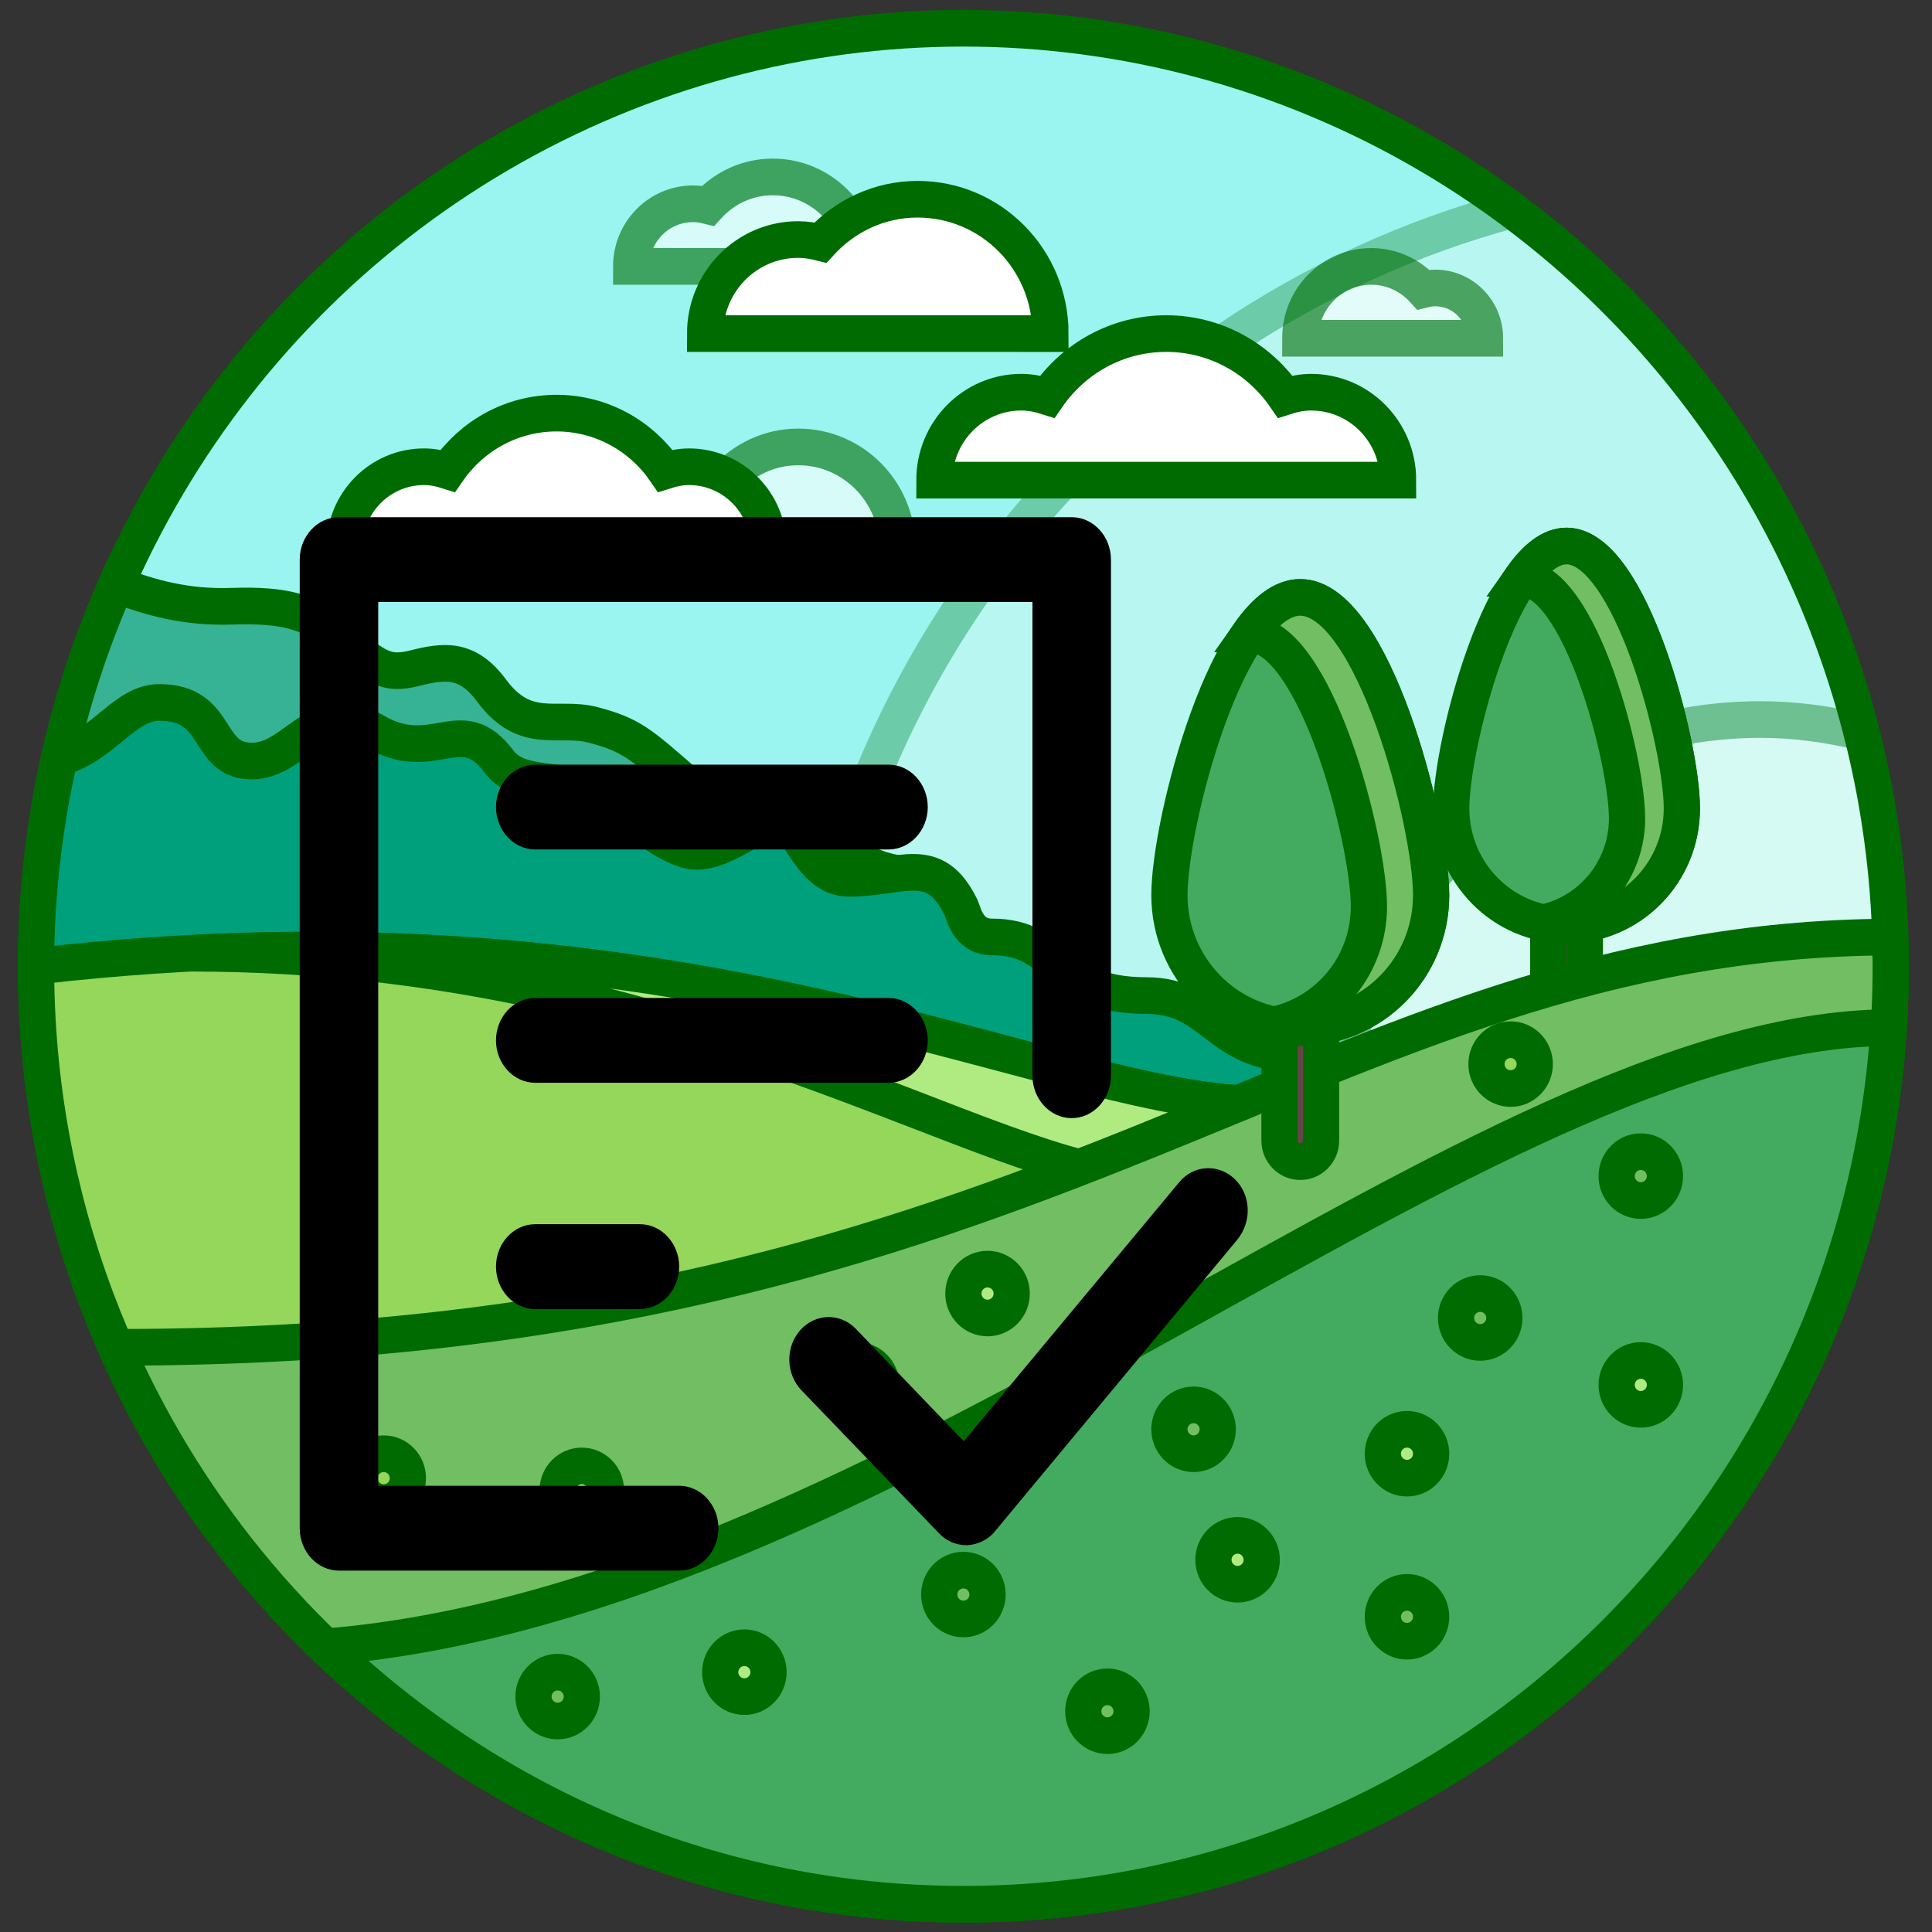
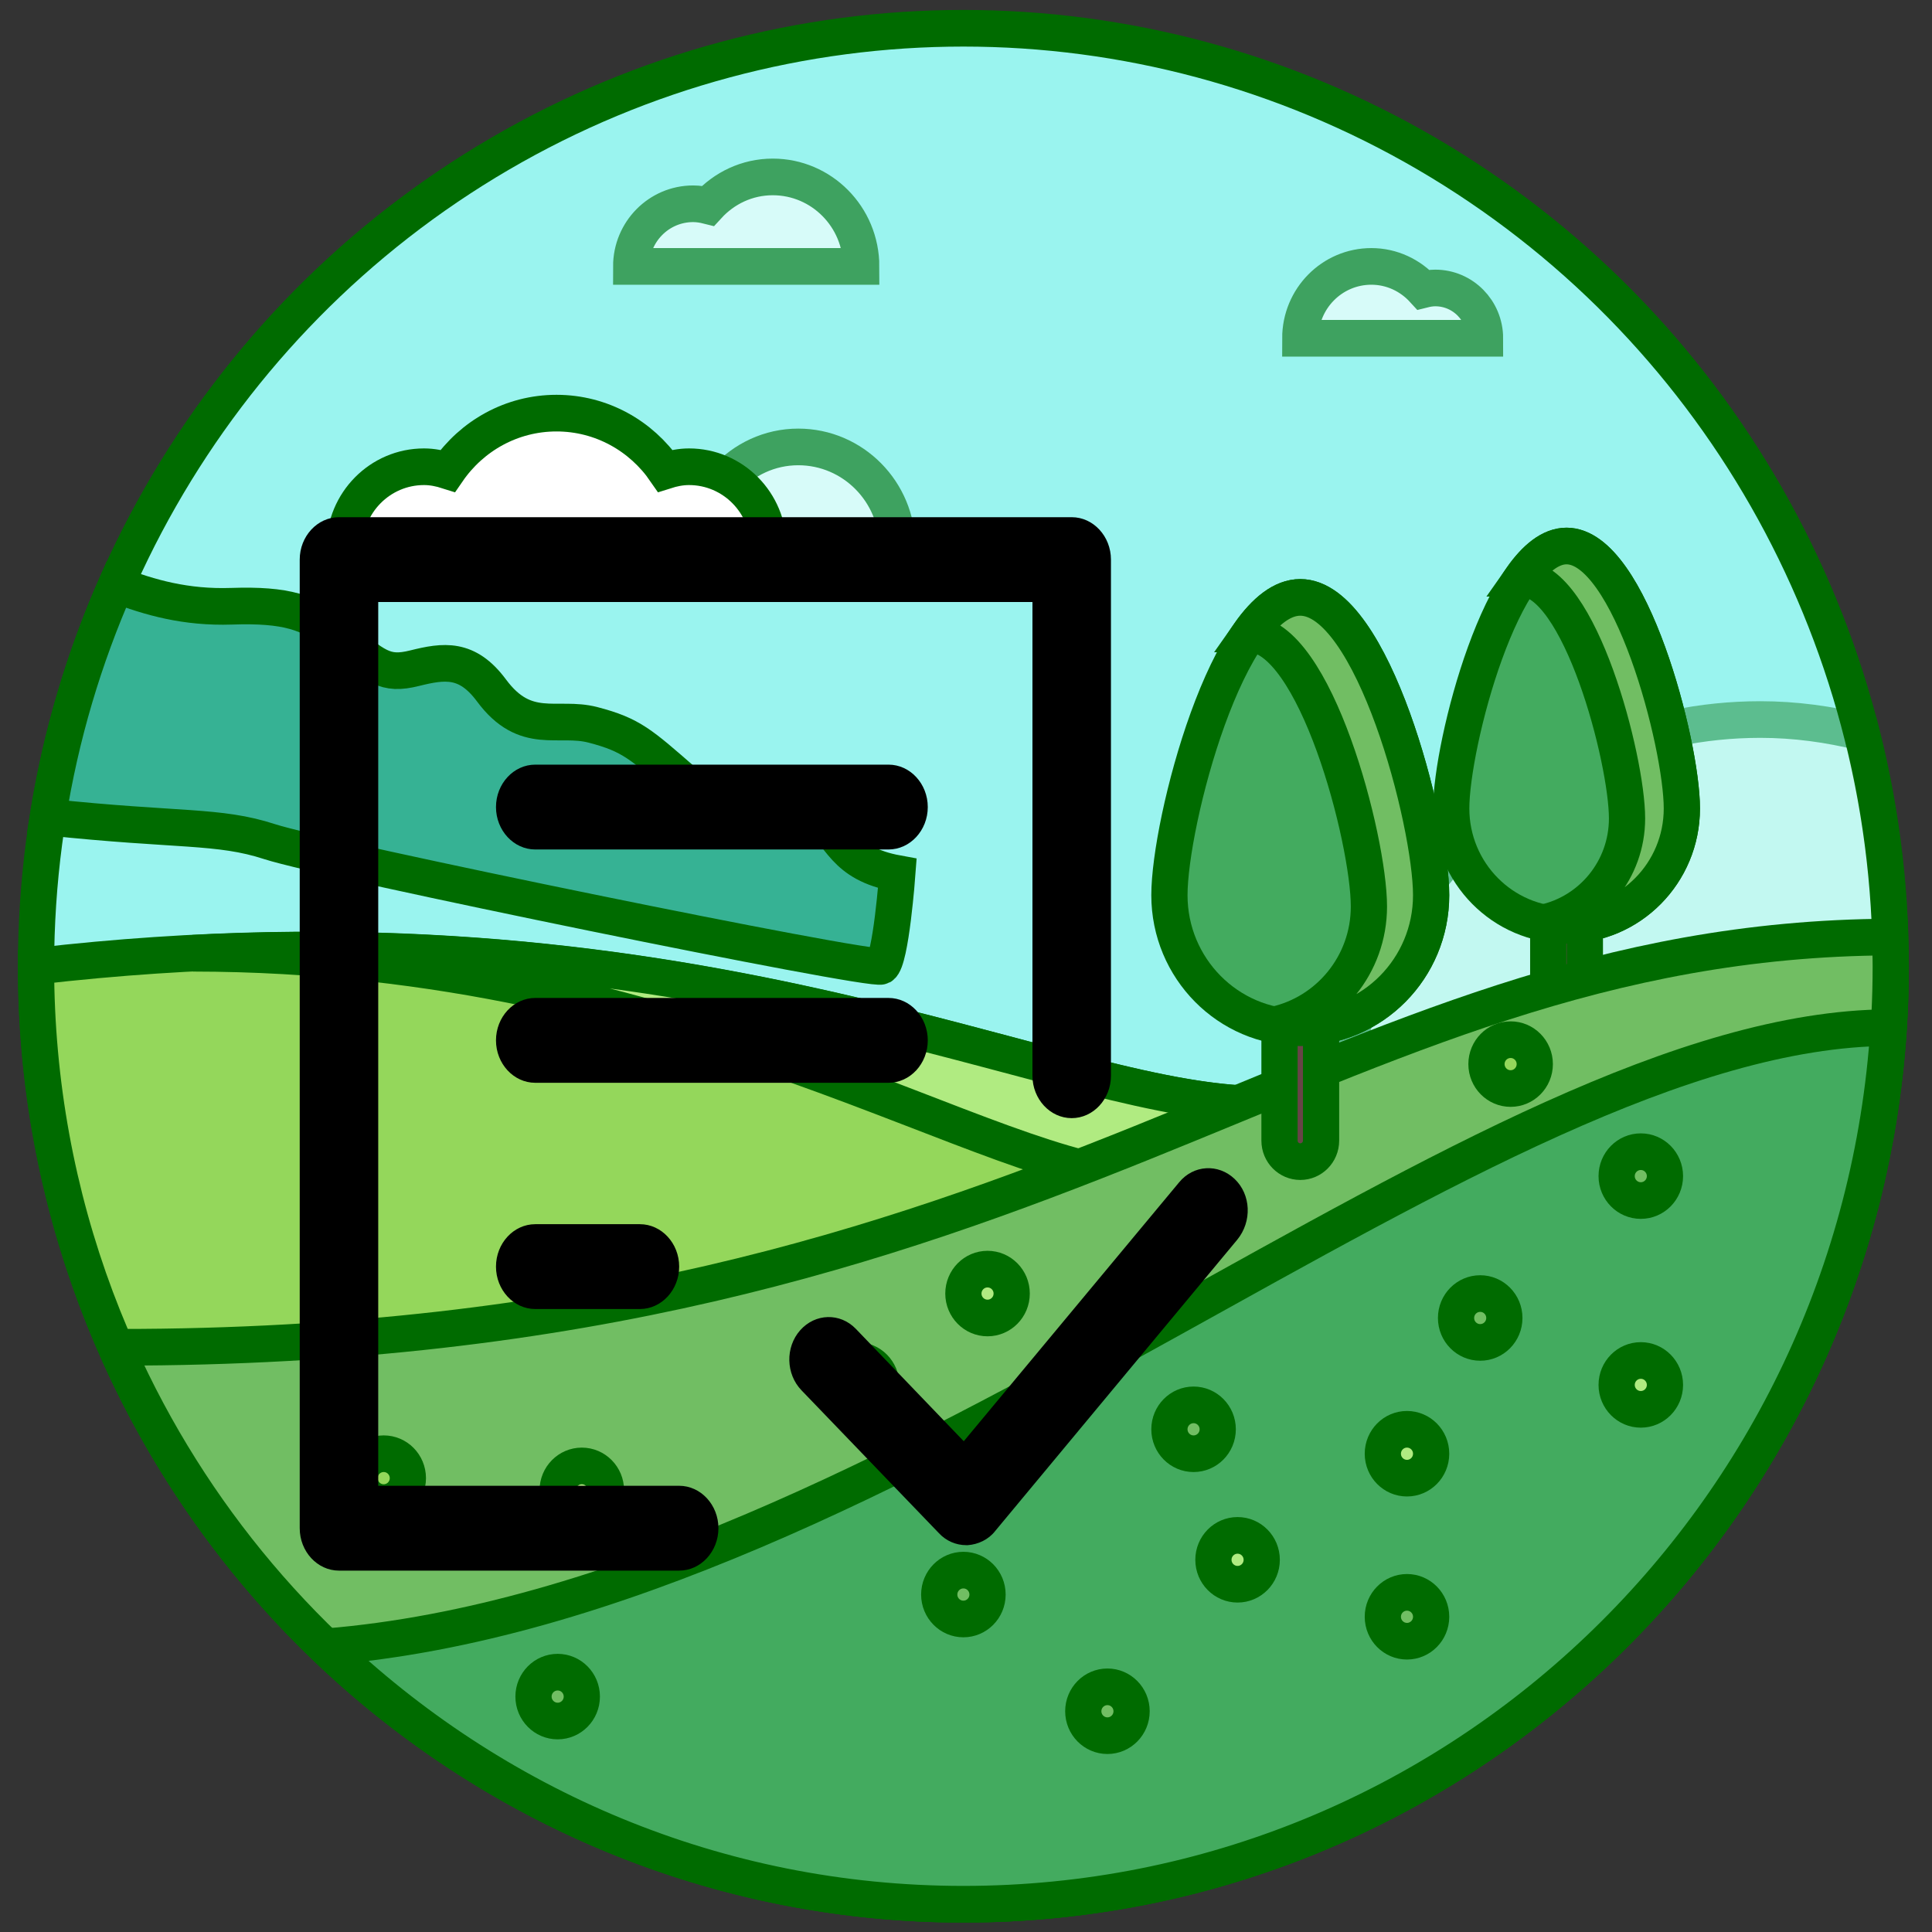
<svg xmlns="http://www.w3.org/2000/svg" xmlns:ns1="http://sodipodi.sourceforge.net/DTD/sodipodi-0.dtd" xmlns:ns2="http://www.inkscape.org/namespaces/inkscape" xmlns:ns3="http://www.openswatchbook.org/uri/2009/osb" xmlns:xlink="http://www.w3.org/1999/xlink" version="1.1" id="Capa_1" x="0px" y="0px" viewBox="0 0 512 512" style="enable-background:new 0 0 512 512;" xml:space="preserve" ns1:docname="icon.svg" ns2:version="0.92.4 (unknown)">
  <rect x="0" y="0" width="512" height="512" fill="#333333" stroke="none" />
  <defs id="defs201">
    <linearGradient ns2:collect="always" id="linearGradient2615">
      <stop style="stop-color:#000000;stop-opacity:1;" offset="0" id="stop2611" />
      <stop style="stop-color:#000000;stop-opacity:0;" offset="1" id="stop2613" />
    </linearGradient>
    <linearGradient id="linearGradient937" ns3:paint="solid">
      <stop style="stop-color:#000000;stop-opacity:1;" offset="0" id="stop935" />
    </linearGradient>
    <linearGradient ns2:collect="always" id="linearGradient931">
      <stop style="stop-color:#000000;stop-opacity:1;" offset="0" id="stop927" />
      <stop style="stop-color:#000000;stop-opacity:0;" offset="1" id="stop929" />
    </linearGradient>
    <linearGradient ns2:collect="always" xlink:href="#linearGradient931" id="linearGradient933" x1="-5.244" y1="217.084" x2="439.265" y2="217.084" gradientUnits="userSpaceOnUse" />
    <linearGradient ns2:collect="always" xlink:href="#linearGradient2615" id="linearGradient2617" x1="-5" y1="256" x2="517" y2="256" gradientUnits="userSpaceOnUse" />
  </defs>
  <ns1:namedview pagecolor="#ffffff" bordercolor="#666666" borderopacity="1" objecttolerance="10" gridtolerance="10" guidetolerance="10" ns2:pageopacity="0" ns2:pageshadow="2" ns2:window-width="1385" ns2:window-height="854" id="namedview199" showgrid="false" ns2:zoom="0.65186406" ns2:cx="-223.1066" ns2:cy="279.59217" ns2:window-x="2198" ns2:window-y="222" ns2:window-maximized="0" ns2:current-layer="Capa_1" />
  <g id="g166" style="opacity:1;stroke:#006b00;stroke-width:10;stroke-miterlimit:4;stroke-dasharray:none;stroke-opacity:1" transform="matrix(0.96,0,0,0.971,9.547,7.487)">
    <g id="g4" style="stroke:#006b00;stroke-width:10;stroke-miterlimit:4;stroke-dasharray:none;stroke-opacity:1">
      <circle style="fill:#9af4ef;stroke:#006b00;stroke-width:10;stroke-miterlimit:4;stroke-dasharray:none;stroke-opacity:1" cx="256" cy="256" r="256" id="circle2" />
    </g>
    <g style="opacity:0.3;stroke:#006b00;stroke-width:10;stroke-miterlimit:4;stroke-dasharray:none;stroke-opacity:1" id="g8">
-       <path style="fill:#fffff4;stroke:#006b00;stroke-width:10;stroke-miterlimit:4;stroke-dasharray:none;stroke-opacity:1" d="M 407.376,49.583 C 294.06,79.836 210.577,183.148 210.577,306 c 0,80.664 36.031,152.869 92.82,201.548 C 422.126,485.311 512,381.182 512,256 512,171.264 470.804,96.177 407.376,49.583 Z" id="path6" ns2:connector-curvature="0" />
-     </g>
+       </g>
    <g id="g12" style="stroke:#006b00;stroke-width:10;stroke-miterlimit:4;stroke-dasharray:none;stroke-opacity:1">
      <path style="fill:#36b294;stroke:#006b00;stroke-width:10;stroke-miterlimit:4;stroke-dasharray:none;stroke-opacity:1" d="M 215,214.034 C 203.752,204.729 187.5,213 178.75,205.5 c -11.695,-10.024 -14.351,-12.646 -25.031,-15.384 -9.75,-2.5 -18.578,3.156 -27.969,-9.366 -6.75,-9 -13.117,-8.089 -21.263,-6.089 -8.146,2 -10.649,-0.214 -21.612,-9.286 -7.25,-6 -13.875,-8.125 -28.875,-7.625 -12.651,0.422 -22.601,-2.382 -31.849,-5.894 -8.893,19.938 -15.34,41.198 -18.894,63.438 36.23,3.803 47.12,2.15 61.243,6.706 15.5,5 166.167,35.5 168.834,34 2.667,-1.5 4.436,-25.304 4.436,-25.304 -15.131,-2.734 -15.337,-10.513 -22.77,-16.662 z" id="path10" ns2:connector-curvature="0" />
    </g>
    <g style="opacity:0.4;stroke:#006b00;stroke-width:10;stroke-miterlimit:4;stroke-dasharray:none;stroke-opacity:1" id="g16">
      <path style="fill:#fffff4;stroke:#006b00;stroke-width:10;stroke-miterlimit:4;stroke-dasharray:none;stroke-opacity:1" d="m 358.667,306 c 0,56.513 39.963,103.67 93.165,114.815 C 489.354,376.277 512,318.795 512,256 c 0,-22.041 -2.789,-43.43 -8.027,-63.837 -8.98,-2.201 -18.314,-3.496 -27.973,-3.496 -64.801,0 -117.333,52.531 -117.333,117.333 z" id="path14" ns2:connector-curvature="0" />
    </g>
    <g id="g36" style="stroke:#006b00;stroke-width:10;stroke-miterlimit:4;stroke-dasharray:none;stroke-opacity:1">
      <g id="g22" style="stroke:#006b00;stroke-width:10;stroke-miterlimit:4;stroke-dasharray:none;stroke-opacity:1">
        <g id="g20" style="stroke:#006b00;stroke-width:10;stroke-miterlimit:4;stroke-dasharray:none;stroke-opacity:1">
          <path style="fill:#674447;stroke:#006b00;stroke-width:10;stroke-miterlimit:4;stroke-dasharray:none;stroke-opacity:1" d="m 422.504,277.018 c -2.793,0 -5.054,-2.262 -5.054,-5.051 v -54.398 c 0,-2.789 2.262,-5.051 5.054,-5.051 2.793,0 5.054,2.262 5.054,5.051 v 54.398 c 0,2.79 -2.261,5.051 -5.054,5.051 z" id="path18" ns2:connector-curvature="0" />
        </g>
      </g>
      <g id="g28" style="stroke:#006b00;stroke-width:10;stroke-miterlimit:4;stroke-dasharray:none;stroke-opacity:1">
        <g id="g26" style="stroke:#006b00;stroke-width:10;stroke-miterlimit:4;stroke-dasharray:none;stroke-opacity:1">
          <path style="fill:#43ab5f;stroke:#006b00;stroke-width:10;stroke-miterlimit:4;stroke-dasharray:none;stroke-opacity:1" d="m 454.336,212.935 c 0,17.581 -14.252,31.833 -31.833,31.833 -17.581,0 -31.833,-14.252 -31.833,-31.833 0,-17.581 14.252,-71.625 31.833,-71.625 17.581,0.001 31.833,54.044 31.833,71.625 z" id="path24" ns2:connector-curvature="0" />
        </g>
      </g>
      <g id="g34" style="stroke:#006b00;stroke-width:10;stroke-miterlimit:4;stroke-dasharray:none;stroke-opacity:1">
        <g id="g32" style="stroke:#006b00;stroke-width:10;stroke-miterlimit:4;stroke-dasharray:none;stroke-opacity:1">
          <path style="fill:#71be63;stroke:#006b00;stroke-width:10;stroke-miterlimit:4;stroke-dasharray:none;stroke-opacity:1" d="m 422.503,141.31 c -4.413,0 -8.616,3.411 -12.437,8.791 h 0.001 c 16.091,0 29.135,49.464 29.135,65.555 0,13.997 -9.878,25.667 -23.038,28.473 2.049,0.414 4.167,0.639 6.338,0.639 17.581,0 31.833,-14.252 31.833,-31.833 0.001,-17.581 -14.252,-71.625 -31.832,-71.625 z" id="path30" ns2:connector-curvature="0" />
        </g>
      </g>
    </g>
    <g style="opacity:0.6;stroke:#006b00;stroke-width:10;stroke-miterlimit:4;stroke-dasharray:none;stroke-opacity:1" id="g40">
      <path style="fill:#ffffff;stroke:#006b00;stroke-width:10;stroke-miterlimit:4;stroke-dasharray:none;stroke-opacity:1" d="m 166.646,141.623 c 0,-10.575 8.573,-19.149 19.149,-19.149 1.596,0 3.122,0.252 4.604,0.62 4.997,-5.396 12.081,-8.827 20.015,-8.827 15.108,0 27.355,12.247 27.355,27.355 h -71.123 z" id="path38" ns2:connector-curvature="0" />
    </g>
    <g style="opacity:0.6;stroke:#006b00;stroke-width:10;stroke-miterlimit:4;stroke-dasharray:none;stroke-opacity:1" id="g44">
      <path style="fill:#ffffff;stroke:#006b00;stroke-width:10;stroke-miterlimit:4;stroke-dasharray:none;stroke-opacity:1" d="m 164.295,65 c 0,-9.442 7.654,-17.096 17.096,-17.096 1.425,0 2.788,0.225 4.111,0.554 4.461,-4.818 10.786,-7.881 17.87,-7.881 13.488,0 24.423,10.935 24.423,24.423 z" id="path42" ns2:connector-curvature="0" />
    </g>
    <g style="opacity:0.6;stroke:#006b00;stroke-width:10;stroke-miterlimit:4;stroke-dasharray:none;stroke-opacity:1" id="g48">
      <path style="fill:#ffffff;stroke:#006b00;stroke-width:10;stroke-miterlimit:4;stroke-dasharray:none;stroke-opacity:1" d="m 400,84.615 c 0,-7.583 -6.148,-13.731 -13.731,-13.731 -1.145,0 -2.239,0.181 -3.302,0.445 -3.583,-3.869 -8.663,-6.33 -14.352,-6.33 C 357.782,65 349,73.782 349,84.615 Z" id="path46" ns2:connector-curvature="0" />
    </g>
    <g id="g52" style="stroke:#006b00;stroke-width:10;stroke-miterlimit:4;stroke-dasharray:none;stroke-opacity:1">
-       <path style="fill:#00a07d;stroke:#006b00;stroke-width:10;stroke-miterlimit:4;stroke-dasharray:none;stroke-opacity:1" d="m 263.878,248 c -6.73,0 -7.852,-6.655 -8.512,-8 -7.366,-15 -16.283,-8 -30.913,-8 -11.438,0 -13.776,-16.667 -20.16,-16 -6.384,0.667 -16.669,11.333 -25.536,8 -12.724,-4.784 -13.123,-12 -25.537,-16 -10.954,-3.53 -20.216,-1 -25.537,-8 -10.359,-13.63 -17.822,1.25 -34.049,-8 -16.503,-9.408 -21.635,8 -34.048,8 -13.041,0 -8.513,-16 -25.537,-16 -9.644,0 -15.328,11.76 -27.526,15.085 C 2.303,217.397 0,236.428 0,256 c 0,10.092 0.658,20.027 1.81,29.813 3.915,3.633 8.148,6.828 12.393,8.651 C 29.422,301 349,306.615 349,306.615 V 280 c -23.409,0 -23.409,-16 -42.561,-16 -25.803,0 -23.409,-16 -42.561,-16 z" id="path50" ns2:connector-curvature="0" />
-     </g>
+       </g>
    <g id="g56" style="stroke:#006b00;stroke-width:10;stroke-miterlimit:4;stroke-dasharray:none;stroke-opacity:1">
      <path style="fill:#94d75b;stroke:#006b00;stroke-width:10;stroke-miterlimit:4;stroke-dasharray:none;stroke-opacity:1" d="m 107,433.548 237,-126.934 -6,-12.948 c -57.385,0 -156.966,-58.334 -338,-37.667 0,63.767 23.368,122.04 61.938,166.856 24.226,5.787 45.062,10.693 45.062,10.693 z" id="path54" ns2:connector-curvature="0" />
    </g>
    <g id="g60" style="stroke:#006b00;stroke-width:10;stroke-miterlimit:4;stroke-dasharray:none;stroke-opacity:1">
      <path style="fill:#b0eb81;stroke:#006b00;stroke-width:10;stroke-miterlimit:4;stroke-dasharray:none;stroke-opacity:1" d="m 338,293.667 c -52.623,0 -140.781,-49.009 -294.643,-41.213 136.795,0.118 220.685,61.353 263.643,61.353 l 12,-4.476 19.357,-14.892 z" id="path58" ns2:connector-curvature="0" />
    </g>
    <g id="g64" style="stroke:#006b00;stroke-width:10;stroke-miterlimit:4;stroke-dasharray:none;stroke-opacity:1">
      <path style="fill:#ffffff;stroke:#006b00;stroke-width:10;stroke-miterlimit:4;stroke-dasharray:none;stroke-opacity:1" d="m 180.261,119.675 c -2.303,0 -4.479,0.453 -6.565,1.111 -6.607,-9.498 -17.568,-15.743 -30.014,-15.743 -12.446,0 -23.407,6.245 -30.014,15.743 -2.086,-0.658 -4.262,-1.111 -6.565,-1.111 -12.121,0 -21.948,9.826 -21.948,21.948 h 117.054 c -0.001,-12.121 -9.827,-21.948 -21.948,-21.948 z" id="path62" ns2:connector-curvature="0" />
    </g>
    <g id="g68" style="stroke:#006b00;stroke-width:10;stroke-miterlimit:4;stroke-dasharray:none;stroke-opacity:1">
-       <path style="fill:#ffffff;stroke:#006b00;stroke-width:10;stroke-miterlimit:4;stroke-dasharray:none;stroke-opacity:1" d="m 352,99.333 c -2.518,0 -4.898,0.496 -7.179,1.215 C 337.596,90.162 325.611,83.333 312,83.333 c -13.611,0 -25.596,6.829 -32.821,17.215 -2.281,-0.719 -4.661,-1.215 -7.179,-1.215 -13.255,0 -24,10.745 -24,24 h 128 c 0,-13.255 -10.745,-24 -24,-24 z" id="path66" ns2:connector-curvature="0" />
-     </g>
+       </g>
    <g id="g72" style="stroke:#006b00;stroke-width:10;stroke-miterlimit:4;stroke-dasharray:none;stroke-opacity:1">
-       <path style="fill:#ffffff;stroke:#006b00;stroke-width:10;stroke-miterlimit:4;stroke-dasharray:none;stroke-opacity:1" d="m 184.705,83.333 c 0,-14.175 11.491,-25.667 25.667,-25.667 2.139,0 4.185,0.338 6.172,0.832 6.697,-7.233 16.193,-11.832 26.828,-11.832 20.25,0 36.667,16.416 36.667,36.667 z" id="path70" ns2:connector-curvature="0" />
-     </g>
+       </g>
    <g id="g76" style="stroke:#006b00;stroke-width:10;stroke-miterlimit:4;stroke-dasharray:none;stroke-opacity:1">
      <path style="fill:#71be63;stroke:#006b00;stroke-width:10;stroke-miterlimit:4;stroke-dasharray:none;stroke-opacity:1" d="M 22.667,361.284 C 62.823,450.136 152.158,512 256,512 c 141.385,0 256,-114.615 256,-256 0,-2.672 -0.12,-5.314 -0.201,-7.966 C 353.492,248.76 281.706,360 22.667,360 Z" id="path74" ns2:connector-curvature="0" />
    </g>
    <g id="g96" style="stroke:#006b00;stroke-width:10;stroke-miterlimit:4;stroke-dasharray:none;stroke-opacity:1">
      <g id="g82" style="stroke:#006b00;stroke-width:10;stroke-miterlimit:4;stroke-dasharray:none;stroke-opacity:1">
        <g id="g80" style="stroke:#006b00;stroke-width:10;stroke-miterlimit:4;stroke-dasharray:none;stroke-opacity:1">
          <path style="fill:#674447;stroke:#006b00;stroke-width:10;stroke-miterlimit:4;stroke-dasharray:none;stroke-opacity:1" d="m 349.002,309.33 c -3.169,0 -5.736,-2.566 -5.736,-5.731 v -61.73 c 0,-3.165 2.566,-5.731 5.736,-5.731 3.17,0 5.735,2.566 5.735,5.731 v 61.73 c 0,3.165 -2.566,5.731 -5.735,5.731 z" id="path78" ns2:connector-curvature="0" />
        </g>
      </g>
      <g id="g88" style="stroke:#006b00;stroke-width:10;stroke-miterlimit:4;stroke-dasharray:none;stroke-opacity:1">
        <g id="g86" style="stroke:#006b00;stroke-width:10;stroke-miterlimit:4;stroke-dasharray:none;stroke-opacity:1">
          <path style="fill:#43ab5f;stroke:#006b00;stroke-width:10;stroke-miterlimit:4;stroke-dasharray:none;stroke-opacity:1" d="m 385.123,236.611 c 0,19.95 -16.173,36.123 -36.123,36.123 -19.95,0 -36.123,-16.173 -36.123,-36.123 0,-19.95 16.173,-81.278 36.123,-81.278 19.95,0 36.123,61.327 36.123,81.278 z" id="path84" ns2:connector-curvature="0" />
        </g>
      </g>
      <g id="g94" style="stroke:#006b00;stroke-width:10;stroke-miterlimit:4;stroke-dasharray:none;stroke-opacity:1">
        <g id="g92" style="stroke:#006b00;stroke-width:10;stroke-miterlimit:4;stroke-dasharray:none;stroke-opacity:1">
          <path style="fill:#71be63;stroke:#006b00;stroke-width:10;stroke-miterlimit:4;stroke-dasharray:none;stroke-opacity:1" d="m 349,155.333 c -5.008,0 -9.777,3.871 -14.113,9.976 h 10e-4 c 18.26,0 33.062,56.13 33.062,74.39 0,15.883 -11.209,29.126 -26.143,32.311 2.325,0.47 4.729,0.725 7.192,0.725 19.95,0 36.124,-16.173 36.124,-36.123 C 385.124,216.66 368.95,155.333 349,155.333 Z" id="path90" ns2:connector-curvature="0" />
        </g>
      </g>
    </g>
    <g id="g100" style="stroke:#006b00;stroke-width:10;stroke-miterlimit:4;stroke-dasharray:none;stroke-opacity:1">
      <path style="fill:#43ab5f;stroke:#006b00;stroke-width:10;stroke-miterlimit:4;stroke-dasharray:none;stroke-opacity:1" d="M 511.394,272.76 C 398.881,273.312 237.582,428.989 80.136,441.742 125.996,485.213 187.815,512 256,512 391.748,512 502.753,406.324 511.394,272.76 Z" id="path98" ns2:connector-curvature="0" />
    </g>
    <g id="g104" style="stroke:#006b00;stroke-width:10;stroke-miterlimit:4;stroke-dasharray:none;stroke-opacity:1">
-       <circle style="fill:#b0eb81;stroke:#006b00;stroke-width:10;stroke-miterlimit:4;stroke-dasharray:none;stroke-opacity:1" cx="195.541" cy="448.667" r="6.667" id="circle102" />
-     </g>
+       </g>
    <g id="g108" style="stroke:#006b00;stroke-width:10;stroke-miterlimit:4;stroke-dasharray:none;stroke-opacity:1">
      <circle style="fill:#94d75b;stroke:#006b00;stroke-width:10;stroke-miterlimit:4;stroke-dasharray:none;stroke-opacity:1" cx="226.667" cy="370.266" r="6.667" id="circle106" />
    </g>
    <g id="g112" style="stroke:#006b00;stroke-width:10;stroke-miterlimit:4;stroke-dasharray:none;stroke-opacity:1">
      <circle style="fill:#94d75b;stroke:#006b00;stroke-width:10;stroke-miterlimit:4;stroke-dasharray:none;stroke-opacity:1" cx="407.066" cy="282.71" r="6.667" id="circle110" />
    </g>
    <g id="g116" style="stroke:#006b00;stroke-width:10;stroke-miterlimit:4;stroke-dasharray:none;stroke-opacity:1">
      <circle style="fill:#71be63;stroke:#006b00;stroke-width:10;stroke-miterlimit:4;stroke-dasharray:none;stroke-opacity:1" cx="295.765" cy="459.333" r="6.667" id="circle114" />
    </g>
    <g id="g120" style="stroke:#006b00;stroke-width:10;stroke-miterlimit:4;stroke-dasharray:none;stroke-opacity:1">
      <circle style="fill:#b0eb81;stroke:#006b00;stroke-width:10;stroke-miterlimit:4;stroke-dasharray:none;stroke-opacity:1" cx="331.691" cy="418" r="6.667" id="circle118" />
    </g>
    <g id="g124" style="stroke:#006b00;stroke-width:10;stroke-miterlimit:4;stroke-dasharray:none;stroke-opacity:1">
      <circle style="fill:#71be63;stroke:#006b00;stroke-width:10;stroke-miterlimit:4;stroke-dasharray:none;stroke-opacity:1" cx="256" cy="427.482" r="6.667" id="circle122" />
    </g>
    <g id="g128" style="stroke:#006b00;stroke-width:10;stroke-miterlimit:4;stroke-dasharray:none;stroke-opacity:1">
      <circle style="fill:#71be63;stroke:#006b00;stroke-width:10;stroke-miterlimit:4;stroke-dasharray:none;stroke-opacity:1" cx="144" cy="455.333" r="6.667" id="circle126" />
    </g>
    <g id="g132" style="stroke:#006b00;stroke-width:10;stroke-miterlimit:4;stroke-dasharray:none;stroke-opacity:1">
      <circle style="fill:#b0eb81;stroke:#006b00;stroke-width:10;stroke-miterlimit:4;stroke-dasharray:none;stroke-opacity:1" cx="150.667" cy="399.047" r="6.667" id="circle130" />
    </g>
    <g id="g136" style="stroke:#006b00;stroke-width:10;stroke-miterlimit:4;stroke-dasharray:none;stroke-opacity:1">
      <circle style="fill:#b0eb81;stroke:#006b00;stroke-width:10;stroke-miterlimit:4;stroke-dasharray:none;stroke-opacity:1" cx="262.667" cy="345.333" r="6.667" id="circle134" />
    </g>
    <g id="g140" style="stroke:#006b00;stroke-width:10;stroke-miterlimit:4;stroke-dasharray:none;stroke-opacity:1">
      <circle style="fill:#94d75b;stroke:#006b00;stroke-width:10;stroke-miterlimit:4;stroke-dasharray:none;stroke-opacity:1" cx="95.98" cy="395.713" r="6.667" id="circle138" />
    </g>
    <g id="g144" style="stroke:#006b00;stroke-width:10;stroke-miterlimit:4;stroke-dasharray:none;stroke-opacity:1">
      <circle style="fill:#b0eb81;stroke:#006b00;stroke-width:10;stroke-miterlimit:4;stroke-dasharray:none;stroke-opacity:1" cx="378.457" cy="389.047" r="6.667" id="circle142" />
    </g>
    <g id="g148" style="stroke:#006b00;stroke-width:10;stroke-miterlimit:4;stroke-dasharray:none;stroke-opacity:1">
      <circle style="fill:#b0eb81;stroke:#006b00;stroke-width:10;stroke-miterlimit:4;stroke-dasharray:none;stroke-opacity:1" cx="443.002" cy="370.266" r="6.667" id="circle146" />
    </g>
    <g id="g152" style="stroke:#006b00;stroke-width:10;stroke-miterlimit:4;stroke-dasharray:none;stroke-opacity:1">
      <circle style="fill:#71be63;stroke:#006b00;stroke-width:10;stroke-miterlimit:4;stroke-dasharray:none;stroke-opacity:1" cx="319.543" cy="382.38" r="6.667" id="circle150" />
    </g>
    <g id="g156" style="stroke:#006b00;stroke-width:10;stroke-miterlimit:4;stroke-dasharray:none;stroke-opacity:1">
      <circle style="fill:#71be63;stroke:#006b00;stroke-width:10;stroke-miterlimit:4;stroke-dasharray:none;stroke-opacity:1" cx="378.457" cy="433.548" r="6.667" id="circle154" />
    </g>
    <g id="g160" style="stroke:#006b00;stroke-width:10;stroke-miterlimit:4;stroke-dasharray:none;stroke-opacity:1">
      <circle style="fill:#71be63;stroke:#006b00;stroke-width:10;stroke-miterlimit:4;stroke-dasharray:none;stroke-opacity:1" cx="398.667" cy="352" r="6.667" id="circle158" />
    </g>
    <g id="g164" style="stroke:#006b00;stroke-width:10;stroke-miterlimit:4;stroke-dasharray:none;stroke-opacity:1">
      <circle style="fill:#71be63;stroke:#006b00;stroke-width:10;stroke-miterlimit:4;stroke-dasharray:none;stroke-opacity:1" cx="443.002" cy="313.281" r="6.667" id="circle162" />
    </g>
  </g>
  <g id="g168">
</g>
  <g id="g170">
</g>
  <g id="g172">
</g>
  <g id="g174">
</g>
  <g id="g176">
</g>
  <g id="g178">
</g>
  <g id="g180">
</g>
  <g id="g182">
</g>
  <g id="g184">
</g>
  <g id="g186">
</g>
  <g id="g188">
</g>
  <g id="g190">
</g>
  <g id="g192">
</g>
  <g id="g194">
</g>
  <g id="g196">
</g>
  <g id="g263" transform="matrix(0.595,0,0,0.643,75.881,137.061)" style="fill:#000000;fill-opacity:1;stroke:none;stroke-width:15.145;stroke-miterlimit:4;stroke-dasharray:none;stroke-opacity:1">
    <g id="g207" style="fill:#000000;fill-opacity:1;stroke:none;stroke-width:15.145;stroke-miterlimit:4;stroke-dasharray:none;stroke-opacity:1">
      <path id="path205" d="M 332.318,230.196 V 34.967 H 40.93 v 364.235 h 134.038 c 9.616,0 17.483,7.867 17.483,17.483 0,9.616 -7.867,17.483 -17.483,17.483 H 23.446 c -9.616,0 -17.483,-7.867 -17.483,-17.483 V 17.483 C 5.963,7.867 13.831,0 23.446,0 H 349.8 c 9.616,0 17.483,7.867 17.483,17.483 v 212.713 c 0,9.616 -7.867,17.483 -17.483,17.483 -9.616,0 -17.482,-7.867 -17.482,-17.483 z m 90.039,42.543 c -7.285,-6.411 -18.357,-5.828 -24.768,1.457 l -95.867,106.648 -48.079,-46.331 c -6.993,-6.702 -18.066,-6.411 -24.768,0.583 -6.702,6.994 -6.411,18.066 0.583,24.768 l 61.191,58.86 c 3.205,3.205 7.576,4.954 12.238,4.954 0.291,0 0.291,0 0.583,0 4.662,-0.291 9.324,-2.331 12.238,-5.828 L 423.522,297.798 c 6.702,-7.576 6.119,-18.648 -1.165,-25.059 z M 268.212,101.986 H 110.863 c -9.616,0 -17.483,7.867 -17.483,17.483 0,9.616 7.867,17.483 17.483,17.483 h 157.349 c 9.616,0 17.483,-7.867 17.483,-17.483 0,-9.616 -7.867,-17.483 -17.483,-17.483 z m 17.484,113.641 c 0,-9.616 -7.867,-17.483 -17.483,-17.483 h -157.35 c -9.616,0 -17.483,7.867 -17.483,17.483 0,9.616 7.867,17.483 17.483,17.483 h 157.349 c 9.616,0 17.484,-7.867 17.484,-17.483 z m -174.833,75.761 c -9.616,0 -17.483,7.867 -17.483,17.483 0,9.616 7.867,17.483 17.483,17.483 h 46.622 c 9.616,0 17.483,-7.867 17.483,-17.483 0,-9.616 -7.867,-17.483 -17.483,-17.483 z" ns2:connector-curvature="0" style="fill:#000000;fill-opacity:1;stroke:none;stroke-width:15.145;stroke-miterlimit:4;stroke-dasharray:none;stroke-opacity:1" />
    </g>
    <g id="g209" style="fill:#000000;fill-opacity:1;stroke:none;stroke-width:15.145;stroke-miterlimit:4;stroke-dasharray:none;stroke-opacity:1">
</g>
    <g id="g211" style="fill:#000000;fill-opacity:1;stroke:none;stroke-width:15.145;stroke-miterlimit:4;stroke-dasharray:none;stroke-opacity:1">
</g>
    <g id="g213" style="fill:#000000;fill-opacity:1;stroke:none;stroke-width:15.145;stroke-miterlimit:4;stroke-dasharray:none;stroke-opacity:1">
</g>
    <g id="g215" style="fill:#000000;fill-opacity:1;stroke:none;stroke-width:15.145;stroke-miterlimit:4;stroke-dasharray:none;stroke-opacity:1">
</g>
    <g id="g217" style="fill:#000000;fill-opacity:1;stroke:none;stroke-width:15.145;stroke-miterlimit:4;stroke-dasharray:none;stroke-opacity:1">
</g>
    <g id="g219" style="fill:#000000;fill-opacity:1;stroke:none;stroke-width:15.145;stroke-miterlimit:4;stroke-dasharray:none;stroke-opacity:1">
</g>
    <g id="g221" style="fill:#000000;fill-opacity:1;stroke:none;stroke-width:15.145;stroke-miterlimit:4;stroke-dasharray:none;stroke-opacity:1">
</g>
    <g id="g223" style="fill:#000000;fill-opacity:1;stroke:none;stroke-width:15.145;stroke-miterlimit:4;stroke-dasharray:none;stroke-opacity:1">
</g>
    <g id="g225" style="fill:#000000;fill-opacity:1;stroke:none;stroke-width:15.145;stroke-miterlimit:4;stroke-dasharray:none;stroke-opacity:1">
</g>
    <g id="g227" style="fill:#000000;fill-opacity:1;stroke:none;stroke-width:15.145;stroke-miterlimit:4;stroke-dasharray:none;stroke-opacity:1">
</g>
    <g id="g229" style="fill:#000000;fill-opacity:1;stroke:none;stroke-width:15.145;stroke-miterlimit:4;stroke-dasharray:none;stroke-opacity:1">
</g>
    <g id="g231" style="fill:#000000;fill-opacity:1;stroke:none;stroke-width:15.145;stroke-miterlimit:4;stroke-dasharray:none;stroke-opacity:1">
</g>
    <g id="g233" style="fill:#000000;fill-opacity:1;stroke:none;stroke-width:15.145;stroke-miterlimit:4;stroke-dasharray:none;stroke-opacity:1">
</g>
    <g id="g235" style="fill:#000000;fill-opacity:1;stroke:none;stroke-width:15.145;stroke-miterlimit:4;stroke-dasharray:none;stroke-opacity:1">
</g>
    <g id="g237" style="fill:#000000;fill-opacity:1;stroke:none;stroke-width:15.145;stroke-miterlimit:4;stroke-dasharray:none;stroke-opacity:1">
</g>
  </g>
</svg>